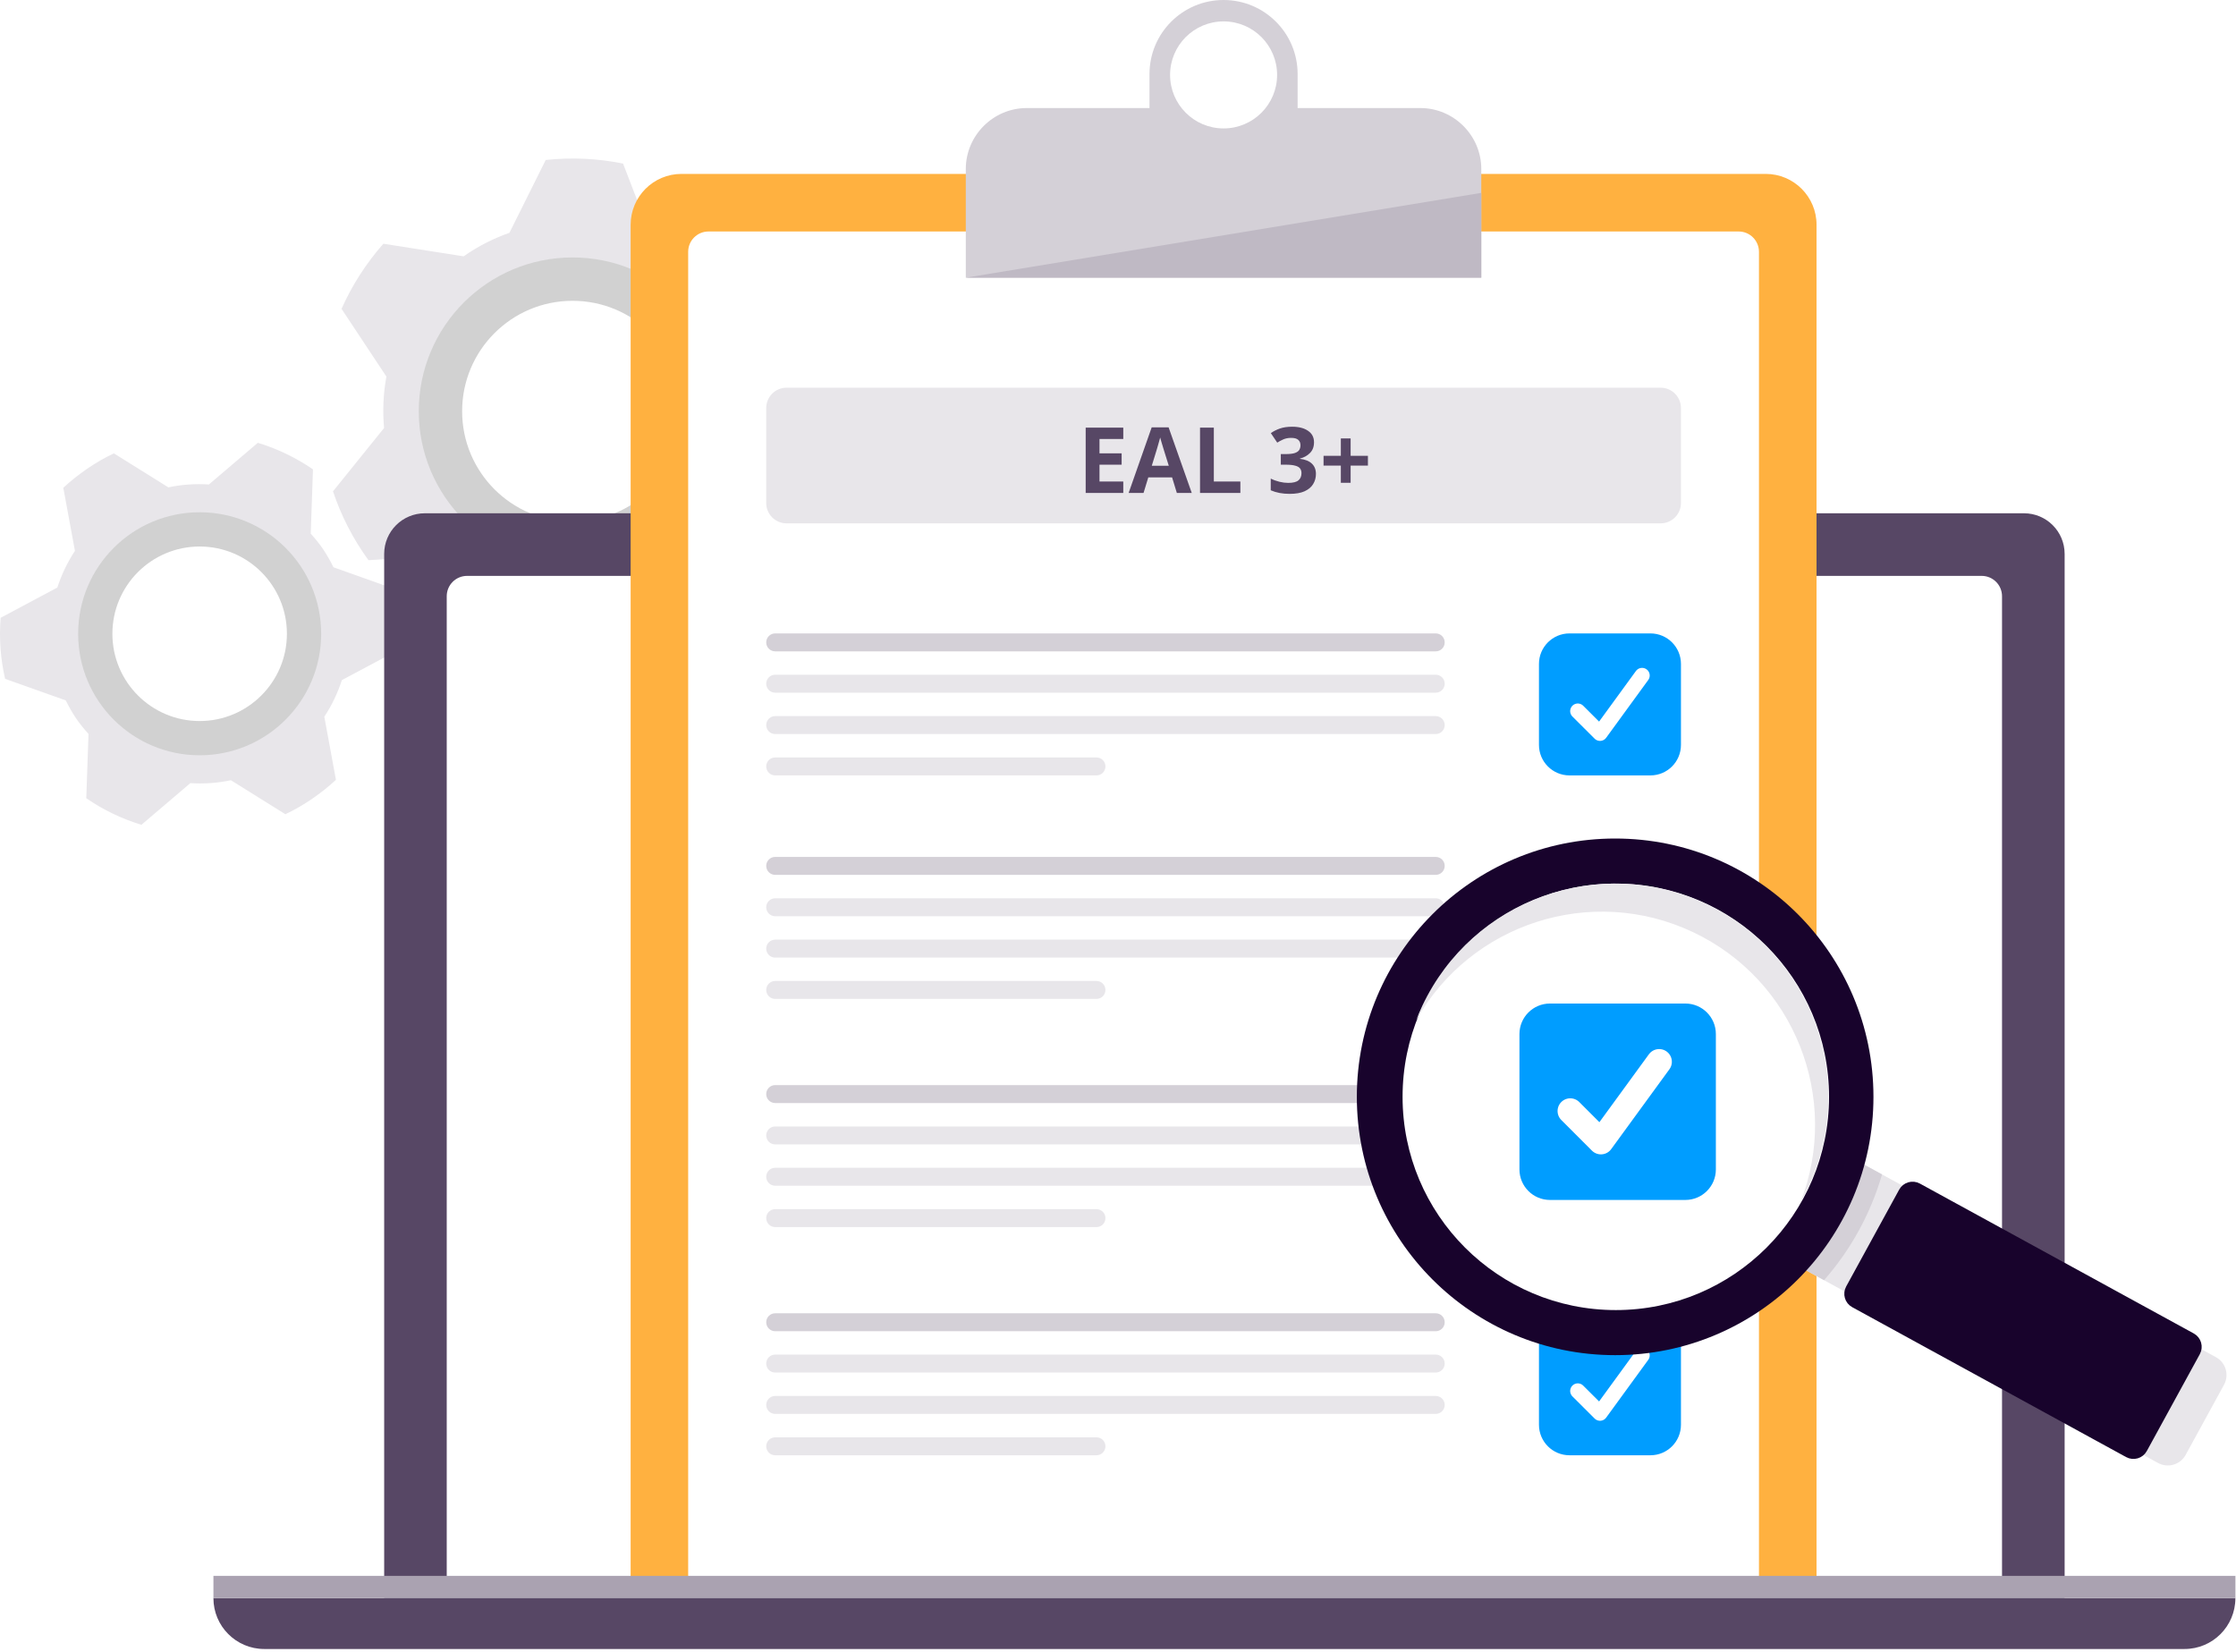
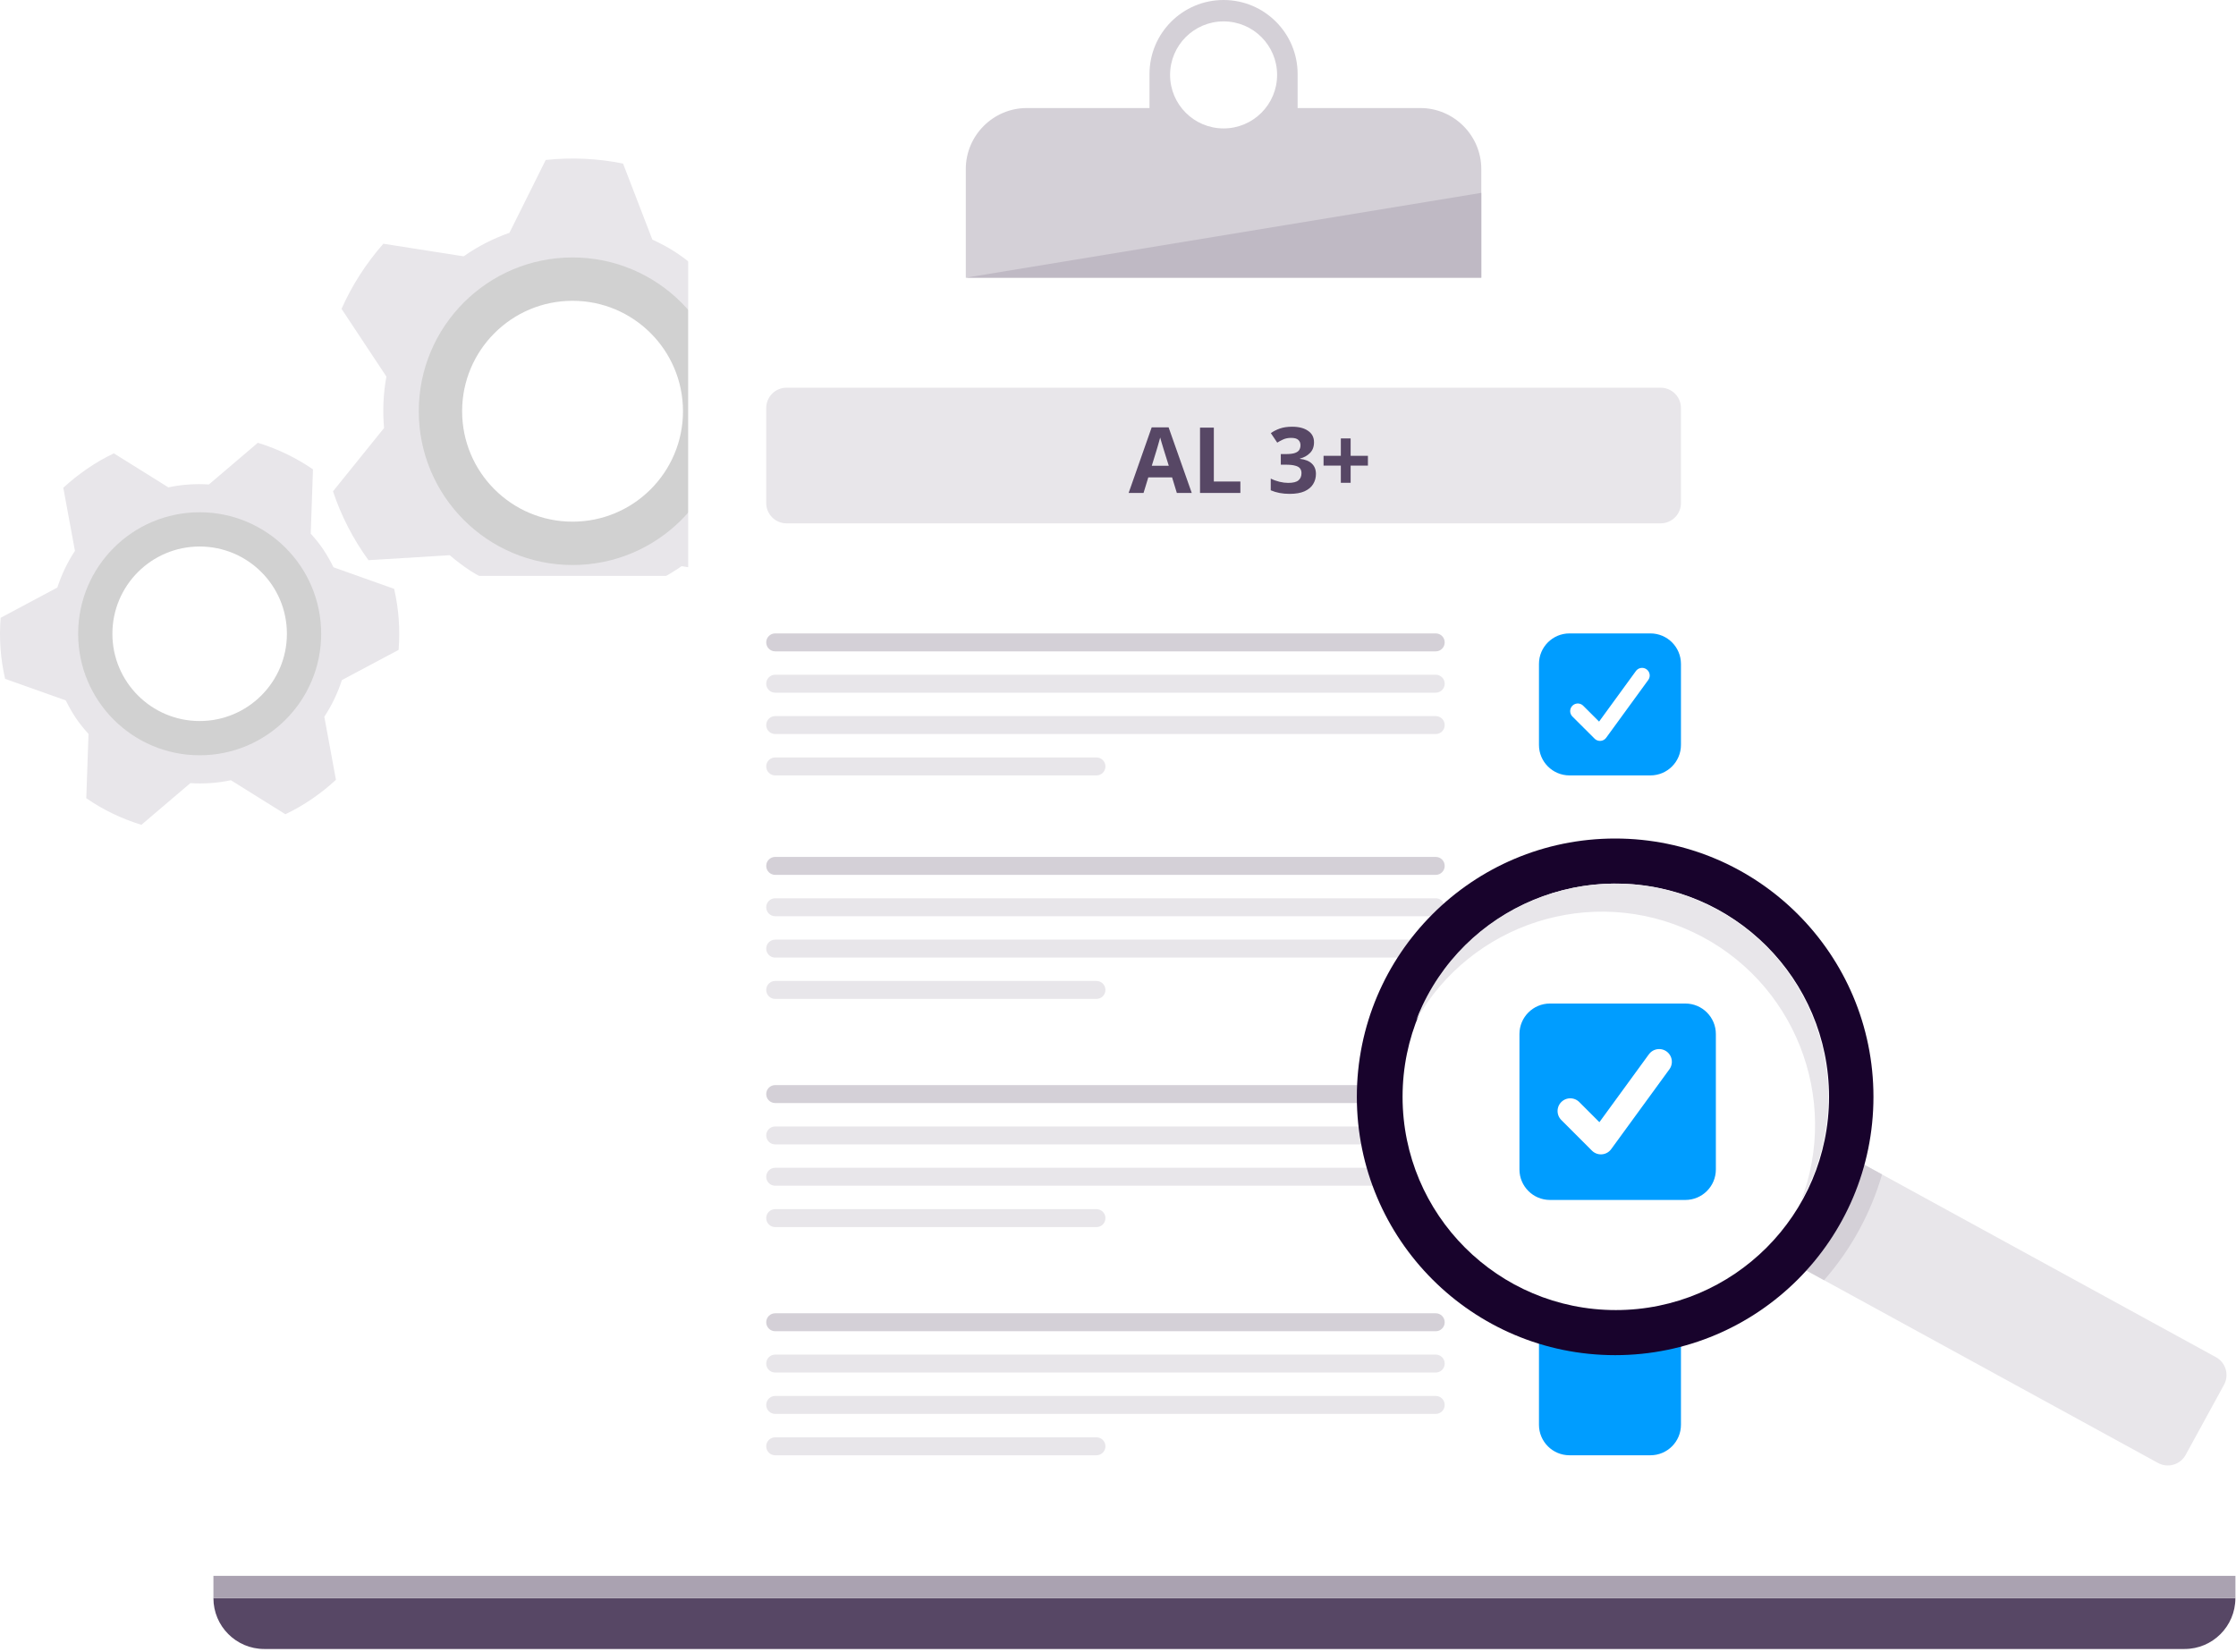
<svg xmlns="http://www.w3.org/2000/svg" width="440" height="325" viewBox="0 0 440 325" fill="none">
  <path d="M132.817 49.55C131.377 48.62 129.877 47.85 128.367 47.14L122.607 32.19C117.557 31.16 112.427 30.94 107.387 31.48L100.247 45.81C97.067 46.93 94.037 48.47 91.237 50.44L75.437 47.96C73.777 49.84 72.237 51.88 70.837 54.05C69.437 56.22 68.227 58.48 67.207 60.77L76.037 74.1C75.417 77.46 75.277 80.86 75.577 84.22L65.527 96.68C67.127 101.49 69.477 106.06 72.507 110.23L88.497 109.25C89.767 110.33 91.097 111.37 92.537 112.3C93.977 113.23 95.477 114 96.987 114.71L102.747 129.66C107.797 130.69 112.927 130.91 117.967 130.37L125.107 116.04C128.287 114.92 131.317 113.38 134.117 111.41L149.917 113.89C151.577 112.01 153.117 109.97 154.517 107.8C155.917 105.63 157.127 103.37 158.147 101.08L149.317 87.75C149.937 84.39 150.077 80.99 149.777 77.63L159.827 65.17C158.227 60.36 155.877 55.79 152.847 51.62L136.857 52.6C135.587 51.52 134.257 50.48 132.817 49.55Z" fill="#E8E6EA" />
  <path d="M112.668 111.18C129.38 111.18 142.928 97.632 142.928 80.92C142.928 64.208 129.38 50.66 112.668 50.66C95.956 50.66 82.408 64.208 82.408 80.92C82.408 97.632 95.956 111.18 112.668 111.18Z" fill="#D1D1D1" />
  <path d="M112.667 102.65C124.669 102.65 134.397 92.921 134.397 80.92C134.397 68.919 124.669 59.19 112.667 59.19C100.666 59.19 90.938 68.919 90.938 80.92C90.938 92.921 100.666 102.65 112.667 102.65Z" fill="white" />
  <path d="M63.637 108.14C62.877 107.02 62.027 105.99 61.147 105.01L61.587 92.36C58.237 90.05 54.567 88.3 50.737 87.13L41.107 95.33C38.447 95.16 35.767 95.34 33.127 95.9L22.407 89.21C20.617 90.06 18.867 91.06 17.177 92.22C15.487 93.38 13.917 94.63 12.457 95.98L14.747 108.4C13.257 110.65 12.107 113.08 11.287 115.61L0.127 121.57C-0.193 125.56 0.087 129.61 1.007 133.58L12.937 137.82C13.527 139 14.167 140.16 14.927 141.29C15.687 142.42 16.537 143.44 17.417 144.42L16.977 157.07C20.327 159.38 23.997 161.13 27.827 162.3L37.457 154.1C40.117 154.27 42.797 154.09 45.437 153.53L56.157 160.22C57.947 159.37 59.697 158.37 61.387 157.21C63.077 156.05 64.647 154.8 66.107 153.45L63.817 141.03C65.307 138.78 66.457 136.35 67.277 133.82L78.437 127.88C78.757 123.89 78.477 119.84 77.557 115.87L65.627 111.63C65.037 110.45 64.397 109.29 63.637 108.16V108.14Z" fill="#E8E6EA" />
  <path d="M39.289 148.62C52.494 148.62 63.199 137.915 63.199 124.71C63.199 111.505 52.494 100.8 39.289 100.8C26.084 100.8 15.379 111.505 15.379 124.71C15.379 137.915 26.084 148.62 39.289 148.62Z" fill="#D1D1D1" />
  <path d="M39.287 141.88C48.77 141.88 56.457 134.193 56.457 124.71C56.457 115.227 48.77 107.54 39.287 107.54C29.805 107.54 22.117 115.227 22.117 124.71C22.117 134.193 29.805 141.88 39.287 141.88Z" fill="white" />
-   <path d="M83.598 101H398.278C402.698 101 406.278 104.58 406.278 109V314.47H75.598V109C75.598 104.58 79.178 101 83.598 101Z" fill="#574765" />
  <path d="M91.908 113.32H389.958C392.168 113.32 393.958 115.11 393.958 117.32V312.48H87.908V117.32C87.908 115.11 89.698 113.32 91.908 113.32Z" fill="white" />
-   <path d="M134.098 34.22H347.458C352.978 34.22 357.458 38.7 357.458 44.22V311.54H124.098V44.22C124.098 38.7 128.578 34.22 134.098 34.22Z" fill="#FFB140" />
  <g filter="url(#filter0_d_1782_1304)">
    <path d="M139.418 45.55H342.128C344.338 45.55 346.128 47.34 346.128 49.55V313.37H135.418V49.55C135.418 47.34 137.208 45.55 139.418 45.55Z" fill="white" />
  </g>
  <path d="M291.489 54.64V33.26C291.489 26.66 286.089 21.26 279.489 21.26H202.049C195.449 21.26 190.049 26.66 190.049 33.26V54.64H291.489Z" fill="#D4D0D7" />
  <path d="M240.777 0H240.767C232.72 0 226.197 6.523 226.197 14.57V27.96C226.197 36.007 232.72 42.53 240.767 42.53H240.777C248.824 42.53 255.347 36.007 255.347 27.96V14.57C255.347 6.523 248.824 0 240.777 0Z" fill="#D4D0D7" />
  <path d="M240.778 25.27C246.594 25.27 251.308 20.556 251.308 14.74C251.308 8.924 246.594 4.21 240.778 4.21C234.962 4.21 230.248 8.924 230.248 14.74C230.248 20.556 234.962 25.27 240.778 25.27Z" fill="white" />
  <path d="M190.059 54.64L291.489 37.95V54.64H190.059Z" fill="#BFB9C4" />
  <path d="M326.777 76.29H154.777C152.568 76.29 150.777 78.081 150.777 80.29V98.98C150.777 101.189 152.568 102.98 154.777 102.98H326.777C328.986 102.98 330.777 101.189 330.777 98.98V80.29C330.777 78.081 328.986 76.29 326.777 76.29Z" fill="#E8E6EA" />
  <path d="M282.527 124.64H152.537C151.565 124.64 150.777 125.428 150.777 126.4V126.41C150.777 127.382 151.565 128.17 152.537 128.17H282.527C283.499 128.17 284.287 127.382 284.287 126.41V126.4C284.287 125.428 283.499 124.64 282.527 124.64Z" fill="#D4D0D7" />
  <path d="M282.527 132.77H152.537C151.565 132.77 150.777 133.558 150.777 134.53V134.54C150.777 135.512 151.565 136.3 152.537 136.3H282.527C283.499 136.3 284.287 135.512 284.287 134.54V134.53C284.287 133.558 283.499 132.77 282.527 132.77Z" fill="#E8E6EA" />
  <path d="M282.527 140.91H152.537C151.565 140.91 150.777 141.698 150.777 142.67V142.68C150.777 143.652 151.565 144.44 152.537 144.44H282.527C283.499 144.44 284.287 143.652 284.287 142.68V142.67C284.287 141.698 283.499 140.91 282.527 140.91Z" fill="#E8E6EA" />
  <path d="M215.767 149.05H152.537C151.565 149.05 150.777 149.838 150.777 150.81V150.82C150.777 151.792 151.565 152.58 152.537 152.58H215.767C216.739 152.58 217.527 151.792 217.527 150.82V150.81C217.527 149.838 216.739 149.05 215.767 149.05Z" fill="#E8E6EA" />
  <path d="M282.527 168.62H152.537C151.565 168.62 150.777 169.408 150.777 170.38V170.39C150.777 171.362 151.565 172.15 152.537 172.15H282.527C283.499 172.15 284.287 171.362 284.287 170.39V170.38C284.287 169.408 283.499 168.62 282.527 168.62Z" fill="#D4D0D7" />
  <path d="M282.527 176.76H152.537C151.565 176.76 150.777 177.548 150.777 178.52V178.53C150.777 179.502 151.565 180.29 152.537 180.29H282.527C283.499 180.29 284.287 179.502 284.287 178.53V178.52C284.287 177.548 283.499 176.76 282.527 176.76Z" fill="#E8E6EA" />
  <path d="M282.527 184.9H152.537C151.565 184.9 150.777 185.688 150.777 186.66V186.67C150.777 187.642 151.565 188.43 152.537 188.43H282.527C283.499 188.43 284.287 187.642 284.287 186.67V186.66C284.287 185.688 283.499 184.9 282.527 184.9Z" fill="#E8E6EA" />
  <path d="M215.767 193.03H152.537C151.565 193.03 150.777 193.818 150.777 194.79V194.8C150.777 195.772 151.565 196.56 152.537 196.56H215.767C216.739 196.56 217.527 195.772 217.527 194.8V194.79C217.527 193.818 216.739 193.03 215.767 193.03Z" fill="#E8E6EA" />
  <path d="M282.527 213.52H152.537C151.565 213.52 150.777 214.308 150.777 215.28V215.29C150.777 216.262 151.565 217.05 152.537 217.05H282.527C283.499 217.05 284.287 216.262 284.287 215.29V215.28C284.287 214.308 283.499 213.52 282.527 213.52Z" fill="#D4D0D7" />
  <path d="M282.527 221.66H152.537C151.565 221.66 150.777 222.448 150.777 223.42V223.43C150.777 224.402 151.565 225.19 152.537 225.19H282.527C283.499 225.19 284.287 224.402 284.287 223.43V223.42C284.287 222.448 283.499 221.66 282.527 221.66Z" fill="#E8E6EA" />
  <path d="M282.527 229.79H152.537C151.565 229.79 150.777 230.578 150.777 231.55V231.56C150.777 232.532 151.565 233.32 152.537 233.32H282.527C283.499 233.32 284.287 232.532 284.287 231.56V231.55C284.287 230.578 283.499 229.79 282.527 229.79Z" fill="#E8E6EA" />
  <path d="M215.767 237.93H152.537C151.565 237.93 150.777 238.718 150.777 239.69V239.7C150.777 240.672 151.565 241.46 152.537 241.46H215.767C216.739 241.46 217.527 240.672 217.527 239.7V239.69C217.527 238.718 216.739 237.93 215.767 237.93Z" fill="#E8E6EA" />
  <path d="M282.527 258.42H152.537C151.565 258.42 150.777 259.208 150.777 260.18V260.19C150.777 261.162 151.565 261.95 152.537 261.95H282.527C283.499 261.95 284.287 261.162 284.287 260.19V260.18C284.287 259.208 283.499 258.42 282.527 258.42Z" fill="#D4D0D7" />
  <path d="M282.527 266.55H152.537C151.565 266.55 150.777 267.338 150.777 268.31V268.32C150.777 269.292 151.565 270.08 152.537 270.08H282.527C283.499 270.08 284.287 269.292 284.287 268.32V268.31C284.287 267.338 283.499 266.55 282.527 266.55Z" fill="#E8E6EA" />
  <path d="M282.527 274.69H152.537C151.565 274.69 150.777 275.478 150.777 276.45V276.46C150.777 277.432 151.565 278.22 152.537 278.22H282.527C283.499 278.22 284.287 277.432 284.287 276.46V276.45C284.287 275.478 283.499 274.69 282.527 274.69Z" fill="#E8E6EA" />
  <path d="M215.767 282.83H152.537C151.565 282.83 150.777 283.618 150.777 284.59V284.6C150.777 285.572 151.565 286.36 152.537 286.36H215.767C216.739 286.36 217.527 285.572 217.527 284.6V284.59C217.527 283.618 216.739 282.83 215.767 282.83Z" fill="#E8E6EA" />
  <path d="M324.778 171.62C326.428 171.62 327.778 172.97 327.778 174.62V190.56C327.778 192.21 326.428 193.56 324.778 193.56H308.838C307.188 193.56 305.838 192.21 305.838 190.56V174.62C305.838 172.97 307.188 171.62 308.838 171.62H324.778ZM324.778 168.62H308.838C305.528 168.62 302.838 171.31 302.838 174.62V190.56C302.838 193.87 305.528 196.56 308.838 196.56H324.778C328.088 196.56 330.778 193.87 330.778 190.56V174.62C330.778 171.31 328.088 168.62 324.778 168.62Z" fill="black" />
  <path d="M310.479 183.91L314.849 188.27L323.129 176.91" stroke="black" stroke-width="3" stroke-linecap="round" stroke-linejoin="round" />
  <path d="M324.778 216.35C326.428 216.35 327.778 217.7 327.778 219.35V235.29C327.778 236.94 326.428 238.29 324.778 238.29H308.838C307.188 238.29 305.838 236.94 305.838 235.29V219.35C305.838 217.7 307.188 216.35 308.838 216.35H324.778ZM324.778 213.35H308.838C305.528 213.35 302.838 216.04 302.838 219.35V235.29C302.838 238.6 305.528 241.29 308.838 241.29H324.778C328.088 241.29 330.778 238.6 330.778 235.29V219.35C330.778 216.04 328.088 213.35 324.778 213.35Z" fill="black" />
  <path d="M310.479 228.64L314.849 233L323.129 221.64" stroke="black" stroke-width="3" stroke-linecap="round" stroke-linejoin="round" />
  <path d="M308.838 124.64H324.778C328.088 124.64 330.778 127.33 330.778 130.64V146.58C330.778 149.89 328.088 152.58 324.778 152.58H308.838C305.528 152.58 302.838 149.89 302.838 146.58V130.64C302.838 127.33 305.528 124.64 308.838 124.64Z" fill="#009DFF" />
  <path d="M310.479 139.93L314.849 144.29L323.129 132.92" stroke="white" stroke-width="3" stroke-linecap="round" stroke-linejoin="round" />
  <path d="M308.838 258.42H324.778C328.088 258.42 330.778 261.11 330.778 264.42V280.36C330.778 283.67 328.088 286.36 324.778 286.36H308.838C305.528 286.36 302.838 283.67 302.838 280.36V264.42C302.838 261.11 305.528 258.42 308.838 258.42Z" fill="#009DFF" />
-   <path d="M310.479 273.71L314.849 278.07L323.129 266.7" stroke="white" stroke-width="3" stroke-linecap="round" stroke-linejoin="round" />
  <path d="M336.42 239.587L347.812 218.77L436.053 267.06C437.991 268.121 438.702 270.551 437.641 272.489L430.09 286.288C429.029 288.227 426.599 288.938 424.66 287.877L336.42 239.587Z" fill="#E8E6EA" />
-   <path d="M375.475 235.047L365.043 254.109C364.777 254.594 364.955 255.201 365.44 255.466L419.337 284.962C419.821 285.227 420.429 285.049 420.694 284.565L431.126 265.503C431.391 265.018 431.213 264.41 430.729 264.145L376.832 234.65C376.347 234.385 375.74 234.562 375.475 235.047Z" fill="#18032C" stroke="#18032C" stroke-width="4" stroke-miterlimit="10" />
  <path d="M347.798 218.76L370.348 231.1C369.258 234.84 367.758 238.53 365.808 242.09C363.848 245.68 361.528 248.95 358.938 251.91L336.408 239.58L347.798 218.77V218.76Z" fill="#D4D0D7" />
  <path d="M317.828 266.66C345.901 266.66 368.658 243.903 368.658 215.83C368.658 187.757 345.901 165 317.828 165C289.755 165 266.998 187.757 266.998 215.83C266.998 243.903 289.755 266.66 317.828 266.66Z" fill="#18032C" />
  <path d="M317.958 257.79C341.132 257.79 359.918 239.004 359.918 215.83C359.918 192.656 341.132 173.87 317.958 173.87C294.784 173.87 275.998 192.656 275.998 215.83C275.998 239.004 294.784 257.79 317.958 257.79Z" fill="white" />
  <path d="M333.128 183.41C353.148 192.86 362.218 216.12 354.348 236.45C354.848 235.57 355.328 234.67 355.758 233.74C365.648 212.79 356.688 187.78 335.728 177.89C314.778 168 289.768 176.96 279.878 197.92C279.438 198.85 279.048 199.79 278.688 200.73C289.387 181.74 313.108 173.96 333.128 183.41Z" fill="#E8E6EA" />
  <path d="M331.648 197.47H304.998C301.688 197.47 298.998 200.16 298.998 203.47V230.12C298.998 233.43 301.688 236.12 304.998 236.12H331.648C334.958 236.12 337.648 233.43 337.648 230.12V203.47C337.648 200.16 334.958 197.47 331.648 197.47Z" fill="#009DFF" />
  <path d="M308.998 218.62L315.028 224.65L326.488 208.93" stroke="white" stroke-width="5" stroke-linecap="round" stroke-linejoin="round" />
  <path d="M439.878 314.48C439.878 320 435.398 324.48 429.878 324.48H51.998C46.478 324.48 41.998 320 41.998 314.48H439.888H439.878Z" fill="#574765" />
  <path d="M439.888 310.09H41.998V314.48H439.888V310.09Z" fill="#AAA2B1" />
  <path d="M265.777 89.692H269.179V91.618H265.777V95.002H263.851V91.618H260.449V89.692H263.851V86.272H265.777V89.692Z" fill="#574765" />
  <path d="M258.572 87.028C258.572 87.916 258.302 88.624 257.762 89.152C257.234 89.68 256.58 90.04 255.8 90.232V90.286C256.832 90.406 257.612 90.718 258.14 91.222C258.68 91.726 258.95 92.404 258.95 93.256C258.95 94 258.764 94.672 258.392 95.272C258.032 95.86 257.468 96.328 256.7 96.676C255.944 97.012 254.966 97.18 253.766 97.18C252.374 97.18 251.138 96.946 250.058 96.478V94.174C250.61 94.45 251.186 94.66 251.786 94.804C252.398 94.948 252.962 95.02 253.478 95.02C254.45 95.02 255.128 94.852 255.512 94.516C255.908 94.18 256.106 93.706 256.106 93.094C256.106 92.734 256.016 92.434 255.836 92.194C255.656 91.942 255.338 91.756 254.882 91.636C254.438 91.504 253.814 91.438 253.01 91.438H252.038V89.35H253.028C253.82 89.35 254.42 89.278 254.828 89.134C255.248 88.978 255.53 88.774 255.674 88.522C255.83 88.258 255.908 87.958 255.908 87.622C255.908 87.166 255.764 86.812 255.476 86.56C255.2 86.296 254.732 86.164 254.072 86.164C253.46 86.164 252.926 86.272 252.47 86.488C252.026 86.692 251.648 86.896 251.336 87.1L250.076 85.228C250.58 84.868 251.168 84.568 251.84 84.328C252.524 84.088 253.334 83.968 254.27 83.968C255.59 83.968 256.634 84.238 257.402 84.778C258.182 85.306 258.572 86.056 258.572 87.028Z" fill="#574765" />
  <path d="M236.141 97V84.148H238.859V94.75H244.079V97H236.141Z" fill="#574765" />
  <path d="M231.579 97L230.643 93.94H225.963L225.027 97H222.093L226.629 84.094H229.959L234.513 97H231.579ZM229.059 88.666C228.999 88.462 228.921 88.204 228.825 87.892C228.729 87.58 228.633 87.262 228.537 86.938C228.441 86.614 228.363 86.332 228.303 86.092C228.243 86.332 228.159 86.632 228.051 86.992C227.955 87.34 227.859 87.676 227.763 88C227.679 88.312 227.613 88.534 227.565 88.666L226.647 91.654H229.995L229.059 88.666Z" fill="#574765" />
-   <path d="M221.039 97H213.641V84.148H221.039V86.38H216.359V89.206H220.715V91.438H216.359V94.75H221.039V97Z" fill="#574765" />
  <defs>
    <filter id="filter0_d_1782_1304" x="125.418" y="35.55" width="230.71" height="287.82" color-interpolation-filters="sRGB">
      <feFlood flood-opacity="0" result="BackgroundImageFix" />
      <feColorMatrix in="SourceAlpha" type="matrix" values="0 0 0 0 0 0 0 0 0 0 0 0 0 0 0 0 0 0 127 0" result="hardAlpha" />
      <feOffset />
      <feGaussianBlur stdDeviation="5" />
      <feComposite in2="hardAlpha" operator="out" />
      <feColorMatrix type="matrix" values="0 0 0 0 0.176 0 0 0 0 0.102 0 0 0 0 0.247 0 0 0 0.2 0" />
      <feBlend mode="normal" in2="BackgroundImageFix" result="effect1_dropShadow_1782_1304" />
      <feBlend mode="normal" in="SourceGraphic" in2="effect1_dropShadow_1782_1304" result="shape" />
    </filter>
  </defs>
</svg>